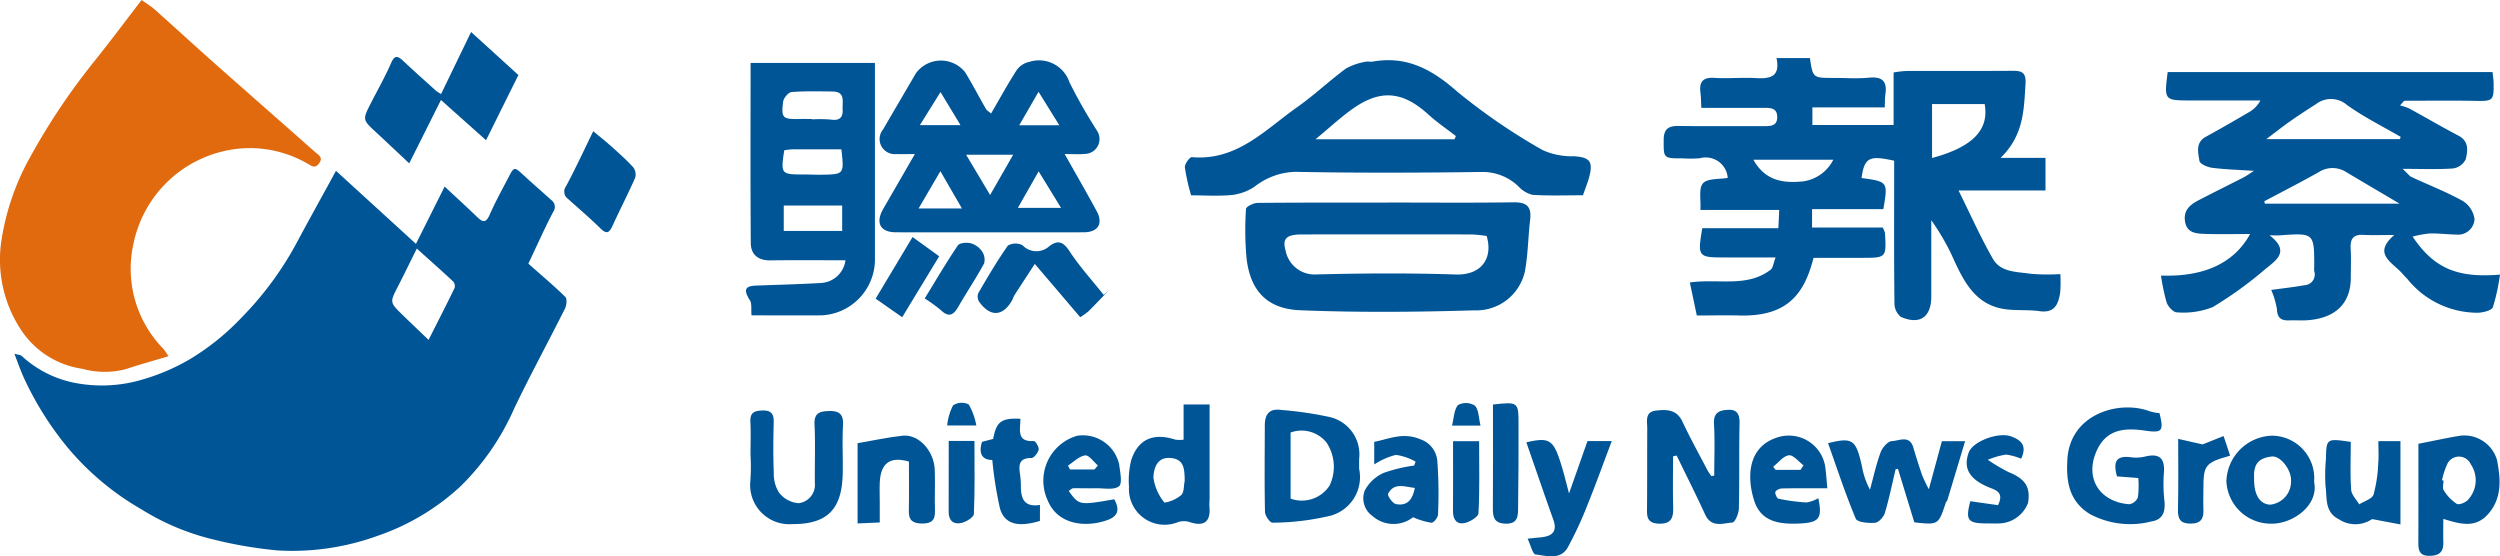
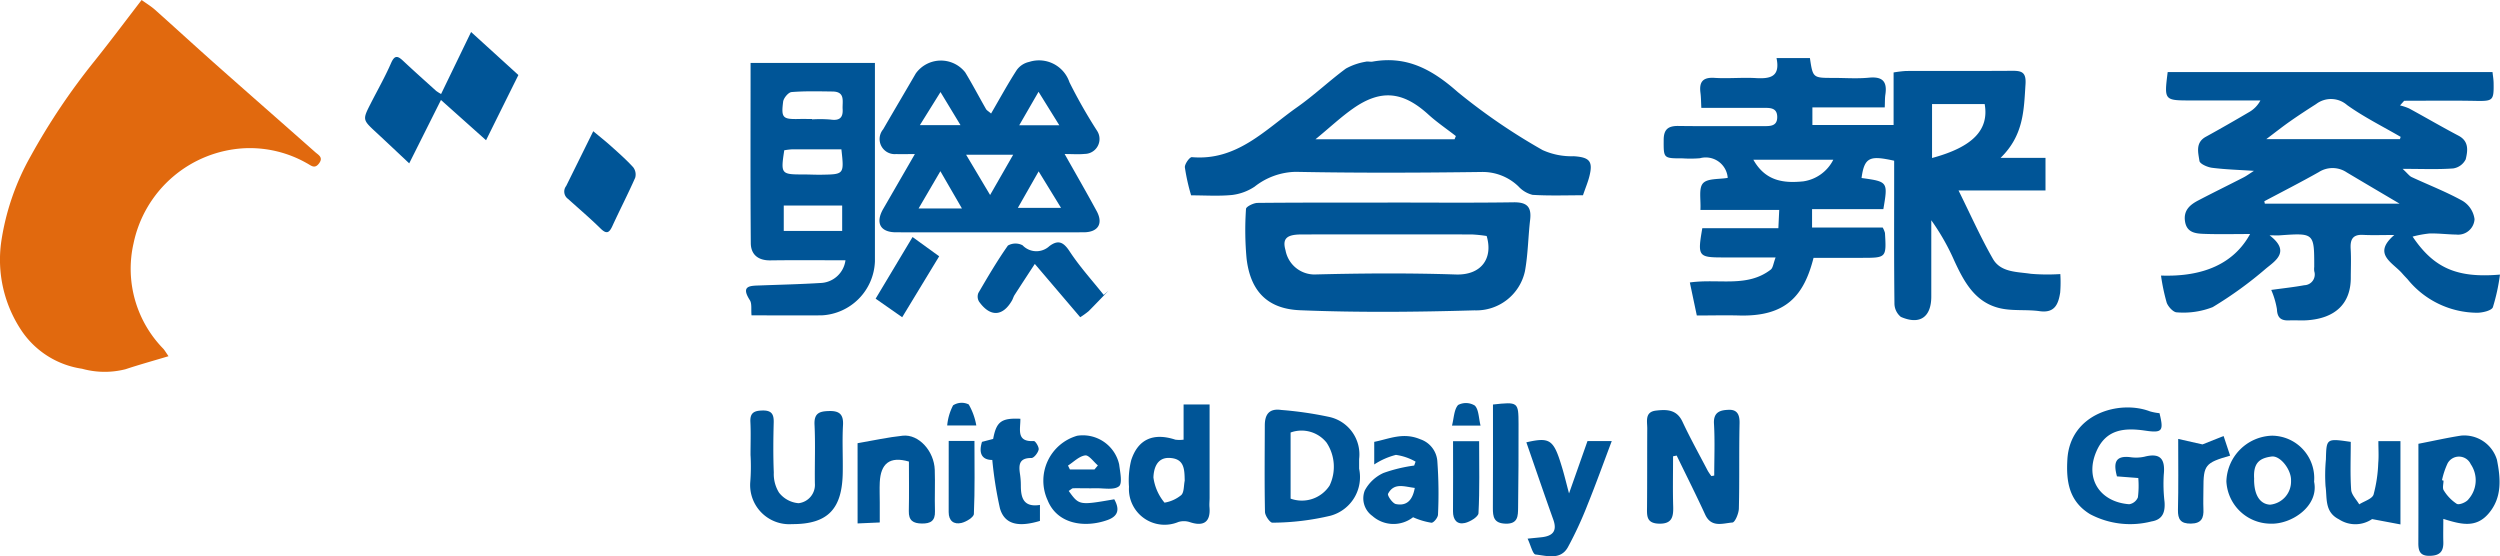
<svg xmlns="http://www.w3.org/2000/svg" width="191.692" height="42.657" viewBox="0 0 191.692 42.657">
  <g id="聯合報系_彩_" data-name="聯合報系(彩)" transform="translate(-2326.224 -653.02)">
-     <path id="Path_2432" data-name="Path 2432" d="M2355.925,712.163l6.132,5.6,2.2-4.393c.843.787,1.67,1.539,2.474,2.316.412.4.674.533.972-.142.453-1.028,1-2.013,1.52-3.013.336-.653.419-.65.962-.147.735.682,1.493,1.339,2.238,2.011a.648.648,0,0,1,.152.926c-.675,1.29-1.265,2.626-1.9,3.96,1,.888,1.955,1.685,2.837,2.554.149.146.095.647-.032.9-1.286,2.565-2.662,5.086-3.9,7.673a19.016,19.016,0,0,1-4.157,5.995,17.862,17.862,0,0,1-6.364,3.767,19.175,19.175,0,0,1-7.614,1.1,32.948,32.948,0,0,1-4.875-.828,18.618,18.618,0,0,1-5.581-2.334,20.993,20.993,0,0,1-5.644-4.732,24.481,24.481,0,0,1-3.386-5.416c-.236-.53-.425-1.081-.694-1.772.29.083.466.082.561.169a8.363,8.363,0,0,0,4.2,2.089,10.879,10.879,0,0,0,4.383-.1,15.891,15.891,0,0,0,4.382-1.78,18.834,18.834,0,0,0,3.933-3.191,25.182,25.182,0,0,0,4.361-6.017C2354,715.66,2354.938,713.972,2355.925,712.163Zm6.2,5.959c-.489.982-.959,1.953-1.451,2.911-.623,1.214-.634,1.212.357,2.18.643.627,1.295,1.245,1.993,1.914.7-1.388,1.363-2.676,1.995-3.979a.551.551,0,0,0-.108-.5C2364,719.8,2363.076,718.983,2362.12,718.122Z" transform="translate(-3.939 -46.045)" fill="#005597" fill-rule="evenodd" />
    <path id="Path_2433" data-name="Path 2433" d="M2339.145,680.333c-1.206.362-2.264.655-3.305,1a6.48,6.48,0,0,1-3.326-.039,6.774,6.774,0,0,1-4.583-2.839,9.778,9.778,0,0,1-1.608-6.925,18.985,18.985,0,0,1,2.251-6.533,50.363,50.363,0,0,1,4.872-7.265c1.218-1.522,2.385-3.084,3.637-4.711.37.267.727.482,1.033.754,1.57,1.4,3.117,2.822,4.689,4.216,2.522,2.237,5.06,4.457,7.585,6.692.246.218.643.4.3.862s-.612.162-.921,0a8.846,8.846,0,0,0-4.771-1.16,9.173,9.173,0,0,0-8.535,7.3,8.767,8.767,0,0,0,2.269,8.062C2338.827,679.847,2338.9,679.972,2339.145,680.333Z" fill="#e1690e" fill-rule="evenodd" />
    <path id="Path_2434" data-name="Path 2434" d="M2937.454,689.859a9.873,9.873,0,0,1-.011,1.421c-.139.868-.407,1.589-1.573,1.424-1-.142-2.051,0-3.026-.222-1.929-.439-2.774-2.03-3.53-3.669a17.347,17.347,0,0,0-1.754-3.081v3.213q0,1.317,0,2.634c0,1.58-.875,2.2-2.334,1.563a1.334,1.334,0,0,1-.491-1.036c-.037-3.256-.022-6.512-.022-9.768,0-.4,0-.793,0-1.171-1.811-.394-2.283-.327-2.5,1.326,2.023.28,2.03.288,1.671,2.389h-5.466v1.41h5.417a1.783,1.783,0,0,1,.173.412c.113,1.91.112,1.91-1.8,1.91h-3.676c-.727,2.866-2.083,4.518-5.7,4.421-1.055-.029-2.113,0-3.251,0-.186-.879-.357-1.693-.534-2.532,2.215-.312,4.385.413,6.2-.983.177-.135.2-.472.376-.936-1.484,0-2.752,0-4.02,0-1.914,0-1.975-.084-1.6-2.242h5.832c.024-.508.042-.891.066-1.4h-6.043c.048-.786-.151-1.66.2-2.047s1.239-.294,1.893-.412a1.689,1.689,0,0,0-2.131-1.506,8.975,8.975,0,0,1-1.316.01c-1.5,0-1.466,0-1.463-1.41,0-.824.35-1.084,1.13-1.074,2.158.029,4.317.006,6.476.012.532,0,1.108.035,1.1-.707s-.6-.693-1.119-.692c-1.53,0-3.06,0-4.7,0-.024-.446-.021-.8-.066-1.145-.108-.827.156-1.214,1.07-1.156,1.056.067,2.124-.043,3.18.017,1.078.06,1.886-.08,1.581-1.534h2.561c.227,1.52.227,1.52,1.787,1.52.915,0,1.836.071,2.742-.018,1.039-.1,1.407.293,1.257,1.289-.043.284-.03.576-.049.992h-5.547v1.35h6.226V674.4a8.986,8.986,0,0,1,.956-.114c2.707-.008,5.414.007,8.122-.013.743-.005,1.1.1,1.036,1.038-.127,1.952-.127,3.9-1.909,5.635h3.442v2.5h-6.669c.93,1.873,1.7,3.611,2.639,5.249.606,1.053,1.867.981,2.914,1.144A15.393,15.393,0,0,0,2937.454,689.859Zm-9.836-8.9c3.12-.842,4.385-2.154,4.036-4.136h-4.036Zm-13.7.135c.933,1.654,2.337,1.806,3.827,1.656a3.062,3.062,0,0,0,2.3-1.656Z" transform="translate(-453.251 -15.824)" fill="#005597" fill-rule="evenodd" />
    <path id="Path_2435" data-name="Path 2435" d="M3098.571,690.661c-.916,0-1.661.029-2.4-.008-.815-.041-.99.378-.947,1.088.044.729.01,1.463.009,2.2,0,1.976-1.185,3.122-3.383,3.261-.437.027-.879-.012-1.317.008-.616.029-.936-.164-.963-.861a6.314,6.314,0,0,0-.437-1.475c.919-.128,1.735-.213,2.539-.362a.821.821,0,0,0,.758-1.076,1.57,1.57,0,0,1,0-.329c0-2.606,0-2.606-2.643-2.419-.166.012-.333,0-.781,0,1.594,1.217.5,1.915-.263,2.534a29.768,29.768,0,0,1-4.1,2.971,6.166,6.166,0,0,1-2.743.4c-.263.008-.673-.431-.784-.747a15.232,15.232,0,0,1-.435-2.074c3.292.117,5.608-.95,6.831-3.185-1.25,0-2.386.03-3.518-.011-.654-.024-1.346-.082-1.474-.974-.122-.848.4-1.27,1.037-1.6,1.146-.6,2.308-1.167,3.458-1.758.245-.126.468-.294.792-.5-1.161-.077-2.192-.105-3.21-.235-.356-.045-.936-.3-.969-.529-.094-.636-.326-1.4.49-1.849,1.105-.607,2.2-1.236,3.286-1.874a2.228,2.228,0,0,0,.9-.912q-2.655,0-5.311,0c-2.073,0-2.073,0-1.8-2.174H3106.1c.029.275.079.553.084.831.023,1.372-.05,1.4-1.407,1.377-1.816-.036-3.634-.009-5.45-.009l-.318.356a4.132,4.132,0,0,1,.7.234c1.266.69,2.511,1.418,3.787,2.089.824.433.7,1.174.549,1.809a1.285,1.285,0,0,1-.959.7c-1.172.088-2.355.033-3.878.033.388.36.515.547.69.629,1.307.61,2.662,1.131,3.917,1.831a1.936,1.936,0,0,1,.907,1.4,1.261,1.261,0,0,1-1.394,1.178c-.685-.011-1.371-.1-2.056-.084a8.1,8.1,0,0,0-1.3.24c1.626,2.408,3.39,3.195,6.7,2.913a15.109,15.109,0,0,1-.543,2.5c-.1.259-.754.411-1.162.426a6.918,6.918,0,0,1-5.39-2.582c-.125-.133-.253-.263-.372-.4C3098.466,692.768,3096.844,692.14,3098.571,690.661Zm.43-7.351c.019-.058.038-.115.056-.173-1.376-.8-2.815-1.514-4.105-2.436a1.878,1.878,0,0,0-2.376-.081c-.666.425-1.329.857-1.976,1.31-.56.391-1.1.817-1.846,1.381Zm-10.4,4.764.041.186h10.333c-1.522-.9-2.791-1.646-4.055-2.4a1.95,1.95,0,0,0-2.135-.024C3091.407,686.615,3090,687.332,3088.6,688.075Z" transform="translate(-588.758 -19.623)" fill="#005597" fill-rule="evenodd" />
    <path id="Path_2436" data-name="Path 2436" d="M2635.97,681.335c-.66,0-1.049.016-1.436,0a1.157,1.157,0,0,1-.994-1.9c.826-1.431,1.67-2.852,2.5-4.282a2.372,2.372,0,0,1,3.79-.082c.559.921,1.058,1.878,1.594,2.813.062.108.2.176.389.343.677-1.164,1.284-2.279,1.972-3.342a1.584,1.584,0,0,1,.945-.615,2.462,2.462,0,0,1,3.091,1.558,39.132,39.132,0,0,0,2.12,3.724,1.145,1.145,0,0,1-.956,1.772c-.467.047-.942.008-1.531.008.861,1.53,1.677,2.941,2.454,4.374.524.966.11,1.626-1,1.628q-7.19.008-14.38,0c-1.22,0-1.6-.728-.982-1.8Zm3.929.053,1.839,3.085,1.768-3.085Zm3.967,4.073h3.311l-1.717-2.8Zm-4.287.048-1.654-2.861-1.672,2.861Zm-.108-6.39-1.537-2.538-1.582,2.538Zm4.5.008h3.074l-1.593-2.566Z" transform="translate(-239.596 -16.502)" fill="#005597" fill-rule="evenodd" />
    <path id="Path_2437" data-name="Path 2437" d="M2594.293,690.131c-1.963,0-3.862-.018-5.76.008-.948.013-1.5-.456-1.5-1.341-.035-4.565-.016-9.13-.016-13.8h9.534v7.115q0,4.057,0,8.114a4.3,4.3,0,0,1-4.079,4.127c-1.784.013-3.568,0-5.383,0-.043-.466.042-.9-.13-1.167-.73-1.134.05-1.1.8-1.127,1.529-.057,3.059-.092,4.586-.186A2,2,0,0,0,2594.293,690.131Zm-.253-4.2h-4.479v1.948h4.479Zm-2.31-6.633v.03a9.724,9.724,0,0,1,1.411.013c.666.1.978-.114.935-.8-.036-.578.229-1.338-.77-1.35-1.049-.013-2.1-.043-3.146.042-.243.02-.611.457-.646.736-.16,1.258-.031,1.358,1.24,1.329C2591.078,679.289,2591.4,679.3,2591.73,679.3Zm2.251,2.325c-1.3,0-2.533,0-3.767,0a5.136,5.136,0,0,0-.615.074c-.278,1.818-.246,1.856,1.462,1.854.472,0,.945.028,1.418.019C2594.194,683.541,2594.193,683.537,2593.98,681.62Z" transform="translate(-203.241 -17.154)" fill="#005597" fill-rule="evenodd" />
    <path id="Path_2438" data-name="Path 2438" d="M2740.4,684.389a15.325,15.325,0,0,1-.479-2.147c-.021-.256.371-.8.538-.781,3.451.3,5.615-2.1,8.074-3.833,1.3-.914,2.458-2.017,3.736-2.96a4.764,4.764,0,0,1,1.5-.521c.169-.049.368.019.545-.012,2.626-.468,4.578.609,6.526,2.331a46.318,46.318,0,0,0,6.513,4.454,5.37,5.37,0,0,0,2.382.47c1.21.079,1.5.378,1.2,1.553-.115.451-.3.884-.488,1.44-1.248,0-2.56.049-3.865-.031a2.174,2.174,0,0,1-1.084-.649,3.953,3.953,0,0,0-2.828-1.105c-4.752.063-9.508.083-14.259-.011a5.249,5.249,0,0,0-3.146,1.139,3.978,3.978,0,0,1-1.73.636C2742.5,684.462,2741.436,684.389,2740.4,684.389Zm20.2-4.3.1-.246c-.708-.551-1.456-1.058-2.118-1.66-1.936-1.759-3.621-1.945-5.74-.468-.951.663-1.8,1.467-2.906,2.374Z" transform="translate(-322.845 -16.391)" fill="#005597" fill-rule="evenodd" />
    <path id="Path_2439" data-name="Path 2439" d="M2771.917,723.669c3.215,0,6.431.031,9.645-.018,1.012-.015,1.4.321,1.283,1.331-.155,1.316-.162,2.654-.4,3.954a3.816,3.816,0,0,1-3.875,3c-4.454.13-8.919.173-13.368-.009-2.455-.1-3.8-1.414-4.1-3.961a23.738,23.738,0,0,1-.044-3.81c.008-.172.575-.456.885-.459,3.324-.033,6.649-.021,9.973-.021Zm7.593,2.565a10.487,10.487,0,0,0-1.135-.118q-6.523-.013-13.045,0c-1.166,0-1.5.319-1.241,1.219a2.262,2.262,0,0,0,2.2,1.851c3.615-.093,7.237-.119,10.85,0C2779.095,729.254,2780.022,727.954,2779.51,726.234Z" transform="translate(-339.294 -55.119)" fill="#005597" fill-rule="evenodd" />
    <path id="Path_2440" data-name="Path 2440" d="M2459.521,668.945l2.3-4.755,3.628,3.3c-.82,1.65-1.616,3.255-2.48,5l-3.457-3.087-2.435,4.86c-.907-.852-1.715-1.617-2.531-2.373-1.053-.975-1.056-.972-.413-2.233.522-1.023,1.092-2.025,1.55-3.076.274-.63.507-.573.926-.18.834.783,1.688,1.544,2.538,2.31A3.37,3.37,0,0,0,2459.521,668.945Z" transform="translate(-99.476 -8.717)" fill="#005597" fill-rule="evenodd" />
-     <path id="Path_2441" data-name="Path 2441" d="M2525.475,698.833c.507.424.948.77,1.364,1.145.583.524,1.175,1.044,1.7,1.621a.914.914,0,0,1,.152.8c-.55,1.246-1.177,2.458-1.747,3.7-.244.531-.448.651-.917.187-.8-.787-1.654-1.512-2.485-2.262a.692.692,0,0,1-.144-.99C2524.115,701.694,2524.75,700.317,2525.475,698.833Z" transform="translate(-153.762 -35.752)" fill="#005597" fill-rule="evenodd" />
+     <path id="Path_2441" data-name="Path 2441" d="M2525.475,698.833c.507.424.948.77,1.364,1.145.583.524,1.175,1.044,1.7,1.621a.914.914,0,0,1,.152.8c-.55,1.246-1.177,2.458-1.747,3.7-.244.531-.448.651-.917.187-.8-.787-1.654-1.512-2.485-2.262a.692.692,0,0,1-.144-.99Z" transform="translate(-153.762 -35.752)" fill="#005597" fill-rule="evenodd" />
    <path id="Path_2442" data-name="Path 2442" d="M2906.4,801.136c0-1.327.058-2.657-.02-3.979-.054-.926.526-1.045,1.154-1.062s.822.379.808,1.022c-.048,2.181,0,4.363-.053,6.543-.009.381-.294,1.061-.493,1.077-.73.056-1.617.423-2.091-.608-.7-1.522-1.454-3.018-2.185-4.526l-.277.057c0,1.286-.028,2.573.01,3.858.024.814-.11,1.342-1.114,1.306-.947-.034-.9-.614-.892-1.269.017-2.01.006-4.021.017-6.031,0-.555-.2-1.266.667-1.368.809-.094,1.587-.1,2.03.844.6,1.279,1.288,2.518,1.943,3.771a4.034,4.034,0,0,0,.277.406Z" transform="translate(-448.734 -111.652)" fill="#005597" fill-rule="evenodd" />
    <path id="Path_2443" data-name="Path 2443" d="M2775,800.588a3.068,3.068,0,0,1-2.182,3.6,19.621,19.621,0,0,1-4.464.538c-.18.013-.566-.531-.572-.823-.045-2.209-.02-4.42-.014-6.63,0-.835.323-1.326,1.258-1.191a27.856,27.856,0,0,1,3.7.539,2.939,2.939,0,0,1,2.275,3.219C2775,800.026,2775,800.208,2775,800.588Zm-5.254,2.293a2.533,2.533,0,0,0,2.992-1.007,3.351,3.351,0,0,0-.233-3.285,2.454,2.454,0,0,0-2.759-.777Z" transform="translate(-344.563 -111.628)" fill="#005597" fill-rule="evenodd" />
    <path id="Path_2444" data-name="Path 2444" d="M3053.381,800.683l-1.635-.126c-.266-.985-.174-1.612,1.011-1.474a3.022,3.022,0,0,0,1.088-.032c1.259-.327,1.611.2,1.489,1.386a11.882,11.882,0,0,0,.06,2.075c.058.777-.137,1.362-1,1.5a6.567,6.567,0,0,1-4.713-.559c-1.636-1-1.833-2.541-1.737-4.194.2-3.528,4.017-4.576,6.331-3.687a4.067,4.067,0,0,0,.733.14c.33,1.355.23,1.532-1.079,1.34-1.629-.239-3.042-.114-3.776,1.626-.894,2.121.347,3.856,2.536,4.015a.873.873,0,0,0,.662-.526A7.135,7.135,0,0,0,3053.381,800.683Z" transform="translate(-563.2 -111.01)" fill="#005597" fill-rule="evenodd" />
-     <path id="Path_2445" data-name="Path 2445" d="M2971.073,812.778c-.415-1.356-.834-2.73-1.254-4.1l-.179.027c-.267,1.119-.494,2.251-.825,3.351-.094.314-.477.732-.757.756-.5.043-1.357-.036-1.473-.312-.794-1.89-1.433-3.845-2.127-5.793,1.9-.469,2.145-.278,2.607,1.816a5.921,5.921,0,0,0,.608,1.754c.263-.96.474-1.94.817-2.871.132-.36.558-.848.861-.857.548-.015,1.357-.5,1.648.5q.313,1.072.677,2.128a11.738,11.738,0,0,0,.51,1.065l1-3.683h1.779c-.469,1.563-.912,3.045-1.36,4.524-.02.067-.1.116-.117.183C2972.919,812.983,2972.92,812.983,2971.073,812.778Z" transform="translate(-498.065 -119.707)" fill="#005597" fill-rule="evenodd" />
    <path id="Path_2446" data-name="Path 2446" d="M2588.106,799.739c0-.842.033-1.685-.01-2.524-.036-.7.286-.861.917-.877.7-.017.888.272.871.918-.033,1.279-.046,2.562.007,3.84a2.711,2.711,0,0,0,.4,1.538,2.115,2.115,0,0,0,1.5.812,1.417,1.417,0,0,0,1.25-1.523c-.021-1.5.047-3-.027-4.5-.044-.9.4-1.024,1.113-1.044.777-.021,1.118.239,1.071,1.081-.068,1.2,0,2.414-.02,3.621-.038,2.755-1.088,3.983-3.891,3.969a3,3,0,0,1-3.2-3.228A15.191,15.191,0,0,0,2588.106,799.739Z" transform="translate(-204.335 -111.842)" fill="#005597" fill-rule="evenodd" />
    <path id="Path_2447" data-name="Path 2447" d="M2724.554,796.918v-2.7h1.994q0,3.561,0,7.141c0,.25-.029.5-.008.748.094,1.123-.447,1.5-1.54,1.122a1.465,1.465,0,0,0-.846,0,2.735,2.735,0,0,1-3.786-2.695,6.421,6.421,0,0,1,.168-2.039c.526-1.625,1.713-2.126,3.386-1.578A2.449,2.449,0,0,0,2724.554,796.918Zm.086,3.147c-.017-.859-.009-1.7-1.169-1.747-1.027-.043-1.21.924-1.23,1.5a3.8,3.8,0,0,0,.85,1.929,2.727,2.727,0,0,0,1.28-.578C2724.6,800.957,2724.56,800.444,2724.64,800.065Z" transform="translate(-307.576 -110.185)" fill="#005597" fill-rule="evenodd" />
    <path id="Path_2448" data-name="Path 2448" d="M3170.561,805.661c1.229-.239,2.245-.47,3.272-.627a2.615,2.615,0,0,1,2.75,1.855c.275,1.395.427,2.89-.657,4.138-.975,1.124-2.123.808-3.455.392,0,.622-.016,1.188,0,1.753.025.716-.234,1.058-1.015,1.08s-.906-.377-.9-1.009C3170.567,810.687,3170.561,808.131,3170.561,805.661Zm1.809,2.792.116.033c0,.254-.1.574.02.747a3.241,3.241,0,0,0,1,1.036c.187.1.74-.127.9-.362a2.19,2.19,0,0,0,.166-2.684.992.992,0,0,0-1.772-.064A5.908,5.908,0,0,0,3172.37,808.452Z" transform="translate(-658.901 -118.613)" fill="#005597" fill-rule="evenodd" />
    <path id="Path_2449" data-name="Path 2449" d="M2677.6,741.336c-.507.525-1.01,1.054-1.524,1.571a6.343,6.343,0,0,1-.647.465l-3.482-4.086c-.5.762-1.031,1.574-1.557,2.39-.078.121-.114.269-.185.4-.712,1.251-1.681,1.3-2.533.1a.749.749,0,0,1-.054-.661c.72-1.234,1.445-2.471,2.266-3.637a1.164,1.164,0,0,1,1.124-.021,1.465,1.465,0,0,0,2.058.063c.68-.506,1.08-.314,1.554.409.772,1.176,1.731,2.228,2.611,3.333Z" transform="translate(-266.377 -66.029)" fill="#005597" fill-rule="evenodd" />
    <path id="Path_2450" data-name="Path 2450" d="M2862.407,810.741l1.415-4.013h1.861c-.629,1.664-1.208,3.283-1.854,4.875a28.491,28.491,0,0,1-1.513,3.269c-.564,1-1.616.649-2.474.553-.22-.025-.368-.7-.612-1.216.525-.053.8-.078,1.081-.109.836-.094,1.207-.465.89-1.35-.705-1.969-1.379-3.95-2.066-5.928,1.816-.41,2.091-.222,2.729,1.9C2862.037,809.286,2862.174,809.865,2862.407,810.741Z" transform="translate(-415.875 -119.887)" fill="#005597" fill-rule="evenodd" />
    <path id="Path_2451" data-name="Path 2451" d="M2805.969,811.5a2.44,2.44,0,0,1-3.122-.1,1.658,1.658,0,0,1-.581-1.951,3.053,3.053,0,0,1,1.436-1.344,11.557,11.557,0,0,1,2.352-.568l.107-.3a4.244,4.244,0,0,0-1.509-.518,5.5,5.5,0,0,0-1.661.735v-1.734c1.155-.228,2.212-.756,3.529-.2a1.924,1.924,0,0,1,1.313,1.731,34.029,34.029,0,0,1,.047,4.049c-.006.224-.325.624-.5.623A5.6,5.6,0,0,1,2805.969,811.5Zm.131-2.248c-.792-.091-1.584-.435-2.048.447-.071.135.342.74.6.791C2805.525,810.665,2805.942,810.136,2806.1,809.25Z" transform="translate(-371.395 -118.82)" fill="#005597" fill-rule="evenodd" />
    <path id="Path_2452" data-name="Path 2452" d="M3110.26,808.655c.389,1.863-1.729,3.283-3.346,3.216a3.413,3.413,0,0,1-3.38-3.246,3.611,3.611,0,0,1,3.494-3.5A3.261,3.261,0,0,1,3110.26,808.655Zm-4.6-.2c-.011,1.2.437,1.916,1.22,1.96a1.78,1.78,0,0,0,1.611-1.839c.037-.825-.82-1.95-1.5-1.852C3106.07,806.85,3105.58,807.214,3105.664,808.45Z" transform="translate(-606.598 -118.698)" fill="#005597" fill-rule="evenodd" />
    <path id="Path_2453" data-name="Path 2453" d="M2692.537,809.165c.8,1.108.8,1.108,3.493.64.4.721.358,1.279-.527,1.594-1.74.619-3.849.323-4.586-1.528a3.586,3.586,0,0,1,2.274-4.938,2.853,2.853,0,0,1,3.215,2.2c.071.575.263,1.458-.014,1.676-.39.307-1.164.138-1.774.151-.581.013-1.162-.009-1.743,0C2692.786,808.964,2692.7,809.065,2692.537,809.165Zm1.978-1.648.259-.308c-.328-.275-.691-.808-.975-.768-.466.064-.881.5-1.317.779l.147.3Z" transform="translate(-284.368 -118.502)" fill="#005597" fill-rule="evenodd" />
-     <path id="Path_2454" data-name="Path 2454" d="M2943.207,809.174c-1.319,0-2.4-.013-3.477.012-.181,0-.469.137-.509.27s.122.492.243.516a13.994,13.994,0,0,0,2.141.288,2.645,2.645,0,0,0,.91-.329c.328,1.558.059,1.874-1.44,1.943s-2.94-.1-3.472-1.738c-.577-1.779-.53-4.138,1.779-4.866a2.83,2.83,0,0,1,3.657,2.2C2943.116,808.033,2943.152,808.6,2943.207,809.174Zm-2.058-1.412.23-.351c-.375-.277-.781-.808-1.117-.767-.432.052-.809.564-1.209.878l.185.24Z" transform="translate(-476.868 -118.713)" fill="#005597" fill-rule="evenodd" />
    <path id="Path_2455" data-name="Path 2455" d="M2625.634,805.679c1.21-.207,2.332-.458,3.468-.576,1.216-.126,2.4,1.166,2.45,2.621.038,1.057-.017,2.118.016,3.175.023.739-.337.948-1.005.939s-1.019-.229-1-.959c.029-1.285.008-2.571.008-3.792-1.469-.427-2.168.145-2.236,1.6-.024.509,0,1.022,0,1.533v1.537l-1.7.074Z" transform="translate(-233.654 -118.676)" fill="#005597" fill-rule="evenodd" />
    <path id="Path_2456" data-name="Path 2456" d="M3139.967,806.816c0,1.267-.052,2.471.03,3.666.026.387.4.75.619,1.124.384-.246.993-.417,1.1-.753a10.747,10.747,0,0,0,.359-2.419c.048-.534.009-1.075.009-1.673h1.693v6.384l-2.175-.409a2.287,2.287,0,0,1-2.538.019c-1.126-.566-.9-1.629-1.031-2.538a12.947,12.947,0,0,1,.029-2.064C3138.1,806.544,3138.1,806.544,3139.967,806.816Z" transform="translate(-633.494 -119.914)" fill="#005597" fill-rule="evenodd" />
-     <path id="Path_2457" data-name="Path 2457" d="M3013.138,810.028l2.121.3c.517-1.01-.232-1.173-.7-1.368-1.482-.616-1.994-1.454-1.534-2.685.311-.829,2.243-1.574,3.229-1.222.744.267,1.274.681.782,1.714a4.588,4.588,0,0,0-1.155-.316,5.866,5.866,0,0,0-1.4.4,13.686,13.686,0,0,0,1.588.941c1.276.516,1.694,1.129,1.5,2.357a2.441,2.441,0,0,1-2.212,1.58c-.328.01-.657,0-.986,0C3012.935,811.722,3012.76,811.482,3013.138,810.028Z" transform="translate(-535.838 -118.575)" fill="#005597" fill-rule="evenodd" />
    <path id="Path_2458" data-name="Path 2458" d="M2671.641,799.2c.015.8-.345,1.791,1.03,1.708.121-.008.411.461.371.656-.054.254-.361.648-.556.646-.951-.009-.98.533-.874,1.23a5.875,5.875,0,0,1,.065.873c0,.937.194,1.694,1.465,1.495v1.224c-1.68.508-2.719.256-3.068-.965a29.678,29.678,0,0,1-.586-3.708c-.748,0-1.079-.452-.79-1.388l.856-.224C2669.8,799.425,2670.174,799.133,2671.641,799.2Z" transform="translate(-267.178 -114.071)" fill="#005597" fill-rule="evenodd" />
    <path id="Path_2459" data-name="Path 2459" d="M2847.442,793.918c1.929-.211,1.957-.2,1.961,1.506,0,2.137,0,4.273-.034,6.41-.009.609.007,1.25-.96,1.22-.894-.027-.979-.51-.974-1.214C2847.453,799.223,2847.442,796.6,2847.442,793.918Z" transform="translate(-406.742 -109.881)" fill="#005597" fill-rule="evenodd" />
    <path id="Path_2460" data-name="Path 2460" d="M3086.663,805.474l1.863.421,1.619-.643.5,1.505c-1.922.547-2.048.72-2.048,2.555,0,.512-.021,1.025,0,1.535.036.693-.15,1.11-.959,1.12-.783.009-1.009-.323-.993-1.062C3086.688,809.167,3086.663,807.427,3086.663,805.474Z" transform="translate(-593.422 -118.799)" fill="#005597" fill-rule="evenodd" />
    <path id="Path_2461" data-name="Path 2461" d="M2633.976,741.924l-2.036-1.422,2.831-4.727,2.041,1.477Z" transform="translate(-238.575 -64.58)" fill="#005597" fill-rule="evenodd" />
-     <path id="Path_2462" data-name="Path 2462" d="M2649.075,742.056c.863-1.405,1.66-2.762,2.538-4.064.134-.2.674-.245.98-.171a1.61,1.61,0,0,1,.868.61,1.128,1.128,0,0,1,.166.945c-.612,1.128-1.334,2.2-1.973,3.311-.368.643-.723.851-1.335.272A11.6,11.6,0,0,0,2649.075,742.056Z" transform="translate(-251.947 -66.152)" fill="#005597" fill-rule="evenodd" />
    <path id="Path_2463" data-name="Path 2463" d="M2833.517,807.054h2c0,1.884.046,3.705-.049,5.52-.014.278-.642.661-1.041.752-.606.138-.919-.244-.913-.9C2833.528,810.647,2833.517,808.863,2833.517,807.054Z" transform="translate(-395.878 -120.205)" fill="#005597" fill-rule="evenodd" />
    <path id="Path_2464" data-name="Path 2464" d="M2657.443,806.958h1.974c0,1.888.038,3.749-.044,5.6-.011.254-.59.606-.958.691-.575.133-.977-.156-.975-.833C2657.448,810.645,2657.443,808.868,2657.443,806.958Z" transform="translate(-258.475 -120.13)" fill="#005597" fill-rule="evenodd" />
    <path id="Path_2465" data-name="Path 2465" d="M2659.155,795.389h-2.232a4.164,4.164,0,0,1,.451-1.544,1.213,1.213,0,0,1,1.2-.069A4.889,4.889,0,0,1,2659.155,795.389Z" transform="translate(-258.071 -109.744)" fill="#005597" fill-rule="evenodd" />
    <path id="Path_2466" data-name="Path 2466" d="M2833.165,795.472c.153-.592.153-1.227.468-1.58a1.293,1.293,0,0,1,1.284.046c.305.312.29.939.438,1.533Z" transform="translate(-395.607 -109.818)" fill="#005597" fill-rule="evenodd" />
  </g>
</svg>